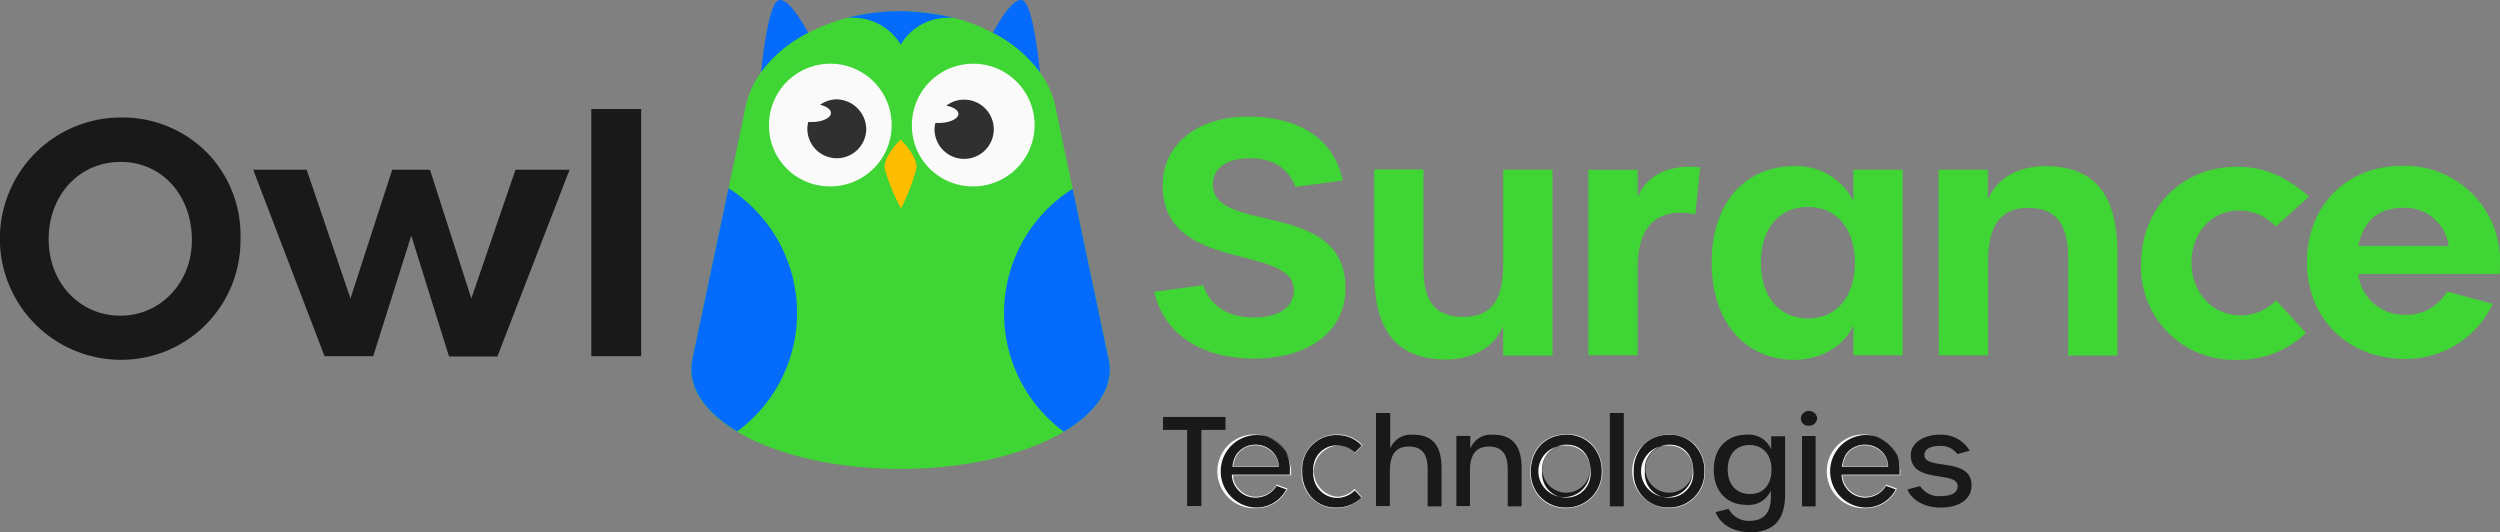
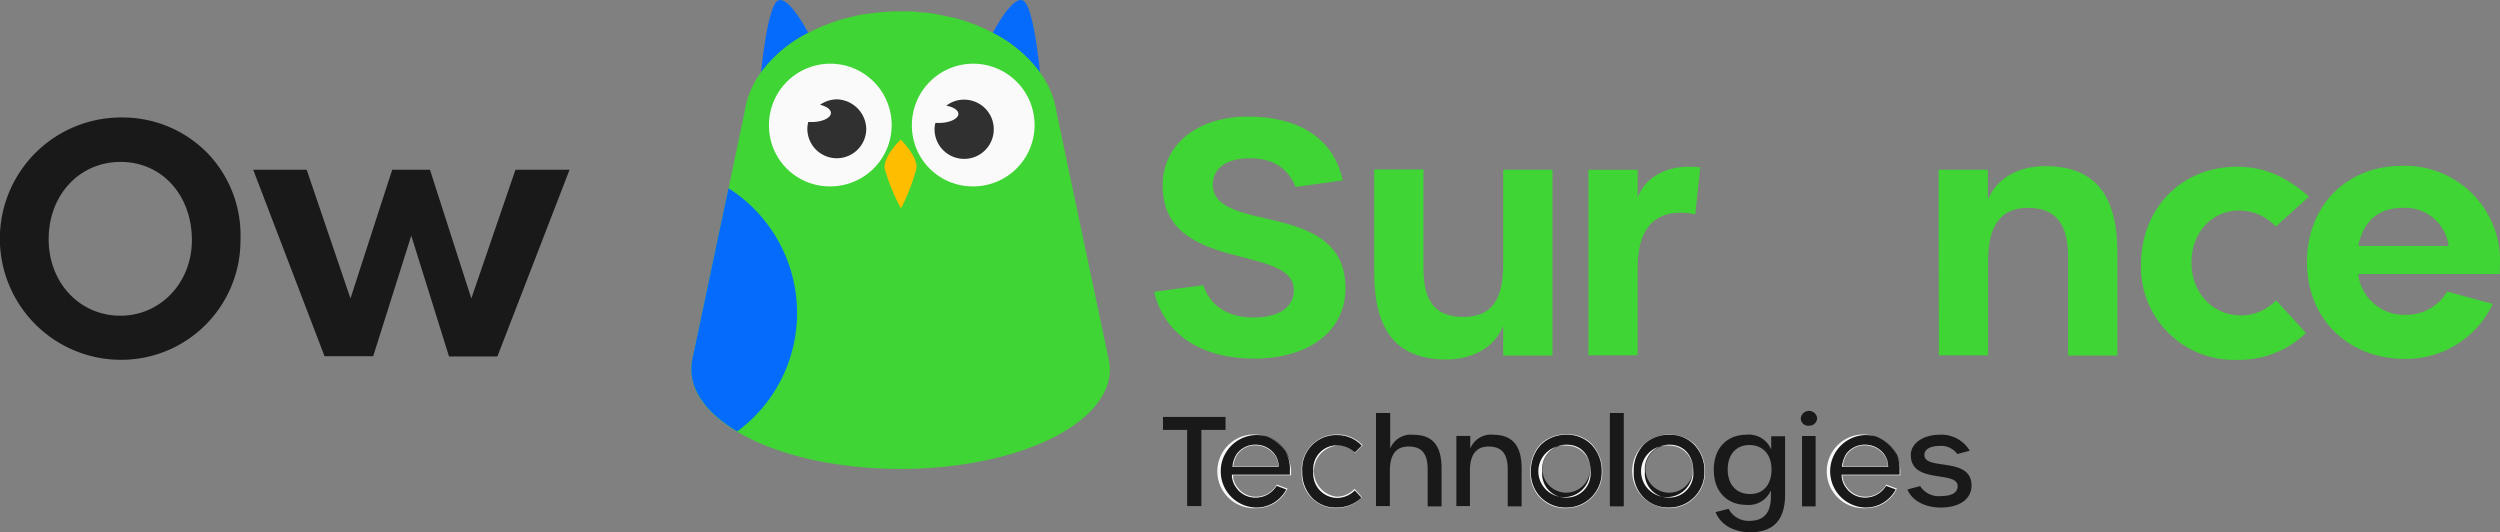
<svg xmlns="http://www.w3.org/2000/svg" width="308.257" height="65.64" viewBox="0 0 308.257 65.64">
  <rect x="0" y="0" width="308.257" height="65.64" fill="#808080" stroke="none" />
  <g id="OwlSurance-logo" transform="translate(-6 -0.015)">
    <path id="Path_16940" data-name="Path 16940" d="M340.412,8.951A16.8,16.8,0,0,0,334.6,4.07c.3-.6,2.831-5.253,3.986-3.763C339.63,1.648,340.263,7.46,340.412,8.951Z" transform="translate(-206.176 0)" fill="#056bfc" />
    <path id="Path_16941" data-name="Path 16941" d="M263.712,4.078h0A16.411,16.411,0,0,0,257.9,8.959c.149-1.528.782-7.265,1.826-8.643,1.229-1.565,3.986,3.763,3.986,3.763Z" transform="translate(-158.052 -0.008)" fill="#056bfc" />
    <path id="Path_16942" data-name="Path 16942" d="M286.4,47.949c0,2.906-2.124,5.551-5.663,7.675-4.732,2.794-12,4.583-20.156,4.583s-15.424-1.788-20.118-4.583c-3.539-2.086-5.663-4.769-5.663-7.675a6.065,6.065,0,0,1,.112-1.155l4.471-21.161,2.012-9.575V16.02a11.062,11.062,0,0,1,2.012-4.732,16.328,16.328,0,0,1,5.812-4.843h0a23.63,23.63,0,0,1,4.694-1.826c.633-.149,1.267-.3,1.937-.447.074,0,.186-.037.261-.037.112,0,.186-.037.3-.037s.224-.037.335-.037h.037c.112,0,.224-.037.335-.037.149-.037.335-.037.484-.075.112,0,.261-.037.372-.037h.112c.112,0,.224-.037.335-.037.373-.037.745-.037,1.118-.075h2.347a2.291,2.291,0,0,1,.522.037,11771.3,11771.3,0,0,0,.745.075c.186,0,.335.037.522.037h.075c.112,0,.223.037.335.037l.671.112h.074c.075,0,.112,0,.149.037.782.149,1.565.3,2.31.484a20.847,20.847,0,0,1,4.694,1.826,16.412,16.412,0,0,1,5.812,4.881,11.061,11.061,0,0,1,2.012,4.732v.037l2.012,9.575,4.471,21.161A5.414,5.414,0,0,1,286.4,47.949Z" transform="translate(-143.558 -2.375)" fill="#3fd534" />
-     <path id="Path_16943" data-name="Path 16943" d="M299.538,4.557a6.313,6.313,0,0,0-.857-.037,6.715,6.715,0,0,0-5.812,3.316,6.809,6.809,0,0,0-5.812-3.316,6.6,6.6,0,0,0-.857.037,25.748,25.748,0,0,1,6.669-.857A29.421,29.421,0,0,1,299.538,4.557Z" transform="translate(-175.808 -2.312)" fill="#056bfc" />
    <path id="Path_16944" data-name="Path 16944" d="M267.914,36.226a7.564,7.564,0,1,0-7.414-7.563A7.49,7.49,0,0,0,267.914,36.226Z" transform="translate(-159.683 -13.23)" fill="#fafafa" />
    <path id="Path_16945" data-name="Path 16945" d="M315.214,36.226a7.564,7.564,0,1,0-7.414-7.563A7.49,7.49,0,0,0,315.214,36.226Z" transform="translate(-189.361 -13.23)" fill="#fafafa" />
    <path id="Path_16946" data-name="Path 16946" d="M280.465,36.588a3.633,3.633,0,0,1-7.265,0,3.677,3.677,0,0,1,.112-.894h.41c1.3,0,2.384-.484,2.384-1.118,0-.447-.559-.82-1.341-1.006a3.663,3.663,0,0,1,2.086-.671,3.731,3.731,0,0,1,3.614,3.688Z" transform="translate(-167.652 -20.634)" fill="#303030" />
    <path id="Path_16947" data-name="Path 16947" d="M315.3,36.651A3.651,3.651,0,1,0,318.951,33a3.484,3.484,0,0,0-2.2.745c.857.149,1.49.559,1.49,1.006,0,.6-1.08,1.118-2.384,1.118h-.447a2.838,2.838,0,0,0-.112.782Z" transform="translate(-194.067 -20.696)" fill="#303030" />
    <path id="Path_16948" data-name="Path 16948" d="M302.688,49.777a25.487,25.487,0,0,1-1.9,4.918,23.421,23.421,0,0,1-2.012-4.918c-.186-1.341,1.565-3.2,1.975-3.577.373.373,2.124,2.235,1.937,3.577Z" transform="translate(-183.691 -28.978)" fill="#ffbd00" />
-     <path id="Path_16949" data-name="Path 16949" d="M351.34,84.779c0,2.906-2.124,5.551-5.663,7.675a18.152,18.152,0,0,1,1.08-29.954l4.471,21.161a5.414,5.414,0,0,1,.112,1.118Z" transform="translate(-208.498 -39.206)" fill="#056bfc" />
    <path id="Path_16950" data-name="Path 16950" d="M247.84,77.687a18.131,18.131,0,0,1-7.377,14.6c-3.539-2.086-5.663-4.769-5.663-7.675a6.065,6.065,0,0,1,.112-1.155L239.382,62.3a18.253,18.253,0,0,1,8.457,15.387Z" transform="translate(-143.558 -39.08)" fill="#056bfc" />
    <path id="Path_16951" data-name="Path 16951" d="M32,43.743a14.634,14.634,0,0,1,3.651,10.245A14.708,14.708,0,0,1,20.977,68.779,14.94,14.94,0,1,1,21.089,38.9,14.6,14.6,0,0,1,32,43.743ZM12,53.914c0,5.365,3.837,9.426,8.83,9.426s8.83-4.1,8.83-9.314c0-5.551-3.688-9.649-8.792-9.649C15.8,44.377,12,48.438,12,53.914Z" transform="translate(0 -24.398)" fill="#191919" />
    <path id="Path_16952" data-name="Path 16952" d="M89.8,56.2h6.594l5.4,15.871L106.938,56.2h4.657l5.1,15.871L122.138,56.2h6.669l-8.9,23.024h-5.961l-4.657-14.9-4.694,14.865h-6Z" transform="translate(-52.579 -35.253)" fill="#191919" />
-     <path id="Path_16953" data-name="Path 16953" d="M201.7,36.1h6.147V66.576H201.7Z" transform="translate(-122.79 -22.641)" fill="#191919" />
    <path id="Path_16954" data-name="Path 16954" d="M775.833,68.275a5.67,5.67,0,0,0,5.812,4.992,5.738,5.738,0,0,0,5.141-2.869l5.626,1.528a11.809,11.809,0,0,1-10.8,6.781c-7.079,0-12.108-4.992-12.108-11.922S774.343,54.9,781.235,54.9a11.725,11.725,0,0,1,12.071,12.145l-.037,1.192H775.833Zm11.14-3.5a5.4,5.4,0,0,0-5.663-4.694c-3.018,0-4.881,1.677-5.477,4.694Z" transform="translate(-479.049 -34.437)" fill="#3fd534" />
    <path id="Path_16955" data-name="Path 16955" d="M734.942,75.691a11.885,11.885,0,0,1-8.569,3.316A11.434,11.434,0,0,1,714.6,67.234c0-6.781,4.88-12.034,11.81-12.034,3.316,0,6.036,1.155,8.9,3.688l-4.1,3.688a6.133,6.133,0,0,0-4.545-1.975c-3.353,0-5.849,2.757-5.849,6.408s2.533,6.52,6.11,6.52a5.97,5.97,0,0,0,4.322-1.863l3.688,4.024Z" transform="translate(-444.603 -34.625)" fill="#3fd534" />
    <path id="Path_16956" data-name="Path 16956" d="M388,60.209l6.035-.82c.894,2.608,3.092,3.986,6.222,3.986s4.992-1.267,4.955-3.428c-.075-5.7-16.169-1.975-16.169-12.853,0-5.1,4.322-8.494,10.543-8.494s10.544,2.682,11.661,7.861l-5.812.82c-.931-2.31-2.757-3.539-5.663-3.539-2.869,0-4.545,1.229-4.545,3.241,0,6.185,16.355,1.751,16.355,12.779,0,5.253-4.433,8.681-11.289,8.681C393.886,68.442,389.229,65.5,388,60.209Z" transform="translate(-239.682 -24.21)" fill="#3fd534" />
    <path id="Path_16957" data-name="Path 16957" d="M460.8,68.767V56.1h6.073V68.208c0,4.173,1.416,6.073,4.955,6.073s4.881-2.235,4.881-6.483V56.137h6.073V79.05h-6.073V75.4c-1.006,2.5-3.614,4.135-7.041,4.135-6.11-.037-8.867-3.539-8.867-10.767Z" transform="translate(-285.359 -35.19)" fill="#3fd534" />
    <path id="Path_16958" data-name="Path 16958" d="M531.7,55.564h6.073v3.428c.782-2.124,3.167-4.247,7.712-3.726l-.6,5.775c-4.545-.857-7.116,1.267-7.116,6.594v10.8H531.7V55.564Z" transform="translate(-329.845 -34.616)" fill="#3fd534" />
-     <path id="Path_16959" data-name="Path 16959" d="M572.5,66.885C572.5,59.21,576.933,55,582.634,55a7.775,7.775,0,0,1,7.339,4.322V55.447h6.073V78.322h-6.073V74.6c-1.118,2.645-4.1,4.284-7.3,4.284-5.7,0-10.171-4.284-10.171-12Zm17.659,0c0-4.284-2.384-6.855-5.812-6.855-3.39,0-5.775,2.533-5.775,6.855s2.384,6.892,5.812,6.892C587.775,73.777,590.159,71.206,590.159,66.885Z" transform="translate(-355.444 -34.5)" fill="#3fd534" />
    <path id="Path_16960" data-name="Path 16960" d="M647.6,55.447h6.073v3.688C654.716,56.6,657.286,55,660.751,55c6.11,0,8.9,3.539,8.9,10.73V78.36h-6.073V66.289c0-4.21-1.565-6.147-4.955-6.147s-4.918,2.235-4.918,6.483v11.7h-6.073L647.6,55.447Z" transform="translate(-402.565 -34.5)" fill="#3fd534" />
    <path id="Path_16961" data-name="Path 16961" d="M461.437,136.7h1.714v4.4a2.723,2.723,0,0,1,2.832-1.714c2.31,0,3.5,1.229,3.5,4.135v4.694h-1.714V143.63c0-1.937-.745-2.794-2.347-2.794s-2.31,1.043-2.31,2.98v4.359H461.4V136.7Z" transform="translate(-285.736 -85.762)" fill="#191919" />
    <path id="Path_16962" data-name="Path 16962" d="M488,144.049h1.714v1.565a2.726,2.726,0,0,1,2.831-1.714c2.384,0,3.5,1.379,3.5,4.135v4.694h-1.714v-4.582c0-1.9-.745-2.794-2.347-2.794s-2.31,1.08-2.31,2.981v4.359H488Z" transform="translate(-302.425 -90.279)" fill="#191919" />
    <path id="Path_16963" data-name="Path 16963" d="M538.8,136.7h1.714v11.512H538.8Z" transform="translate(-334.299 -85.762)" fill="#191919" />
    <path id="Path_16964" data-name="Path 16964" d="M393.88,139.6H390.9V138h7.712v1.6h-2.98v9.389H393.88Z" transform="translate(-241.501 -86.577)" fill="#191919" />
    <path id="Path_16965" data-name="Path 16965" d="M573.424,153.438l1.6-.41a2.758,2.758,0,0,0,2.534,1.49c1.714,0,2.682-.857,2.682-3.018v-.745a2.972,2.972,0,0,1-3.055,1.788c-2.161,0-3.986-1.453-3.986-4.322s1.826-4.322,3.986-4.322a2.972,2.972,0,0,1,3.092,1.826v-1.639h1.714v7.19c0,3.241-1.527,4.657-4.4,4.657-2.049-.074-3.577-.969-4.173-2.5Zm6.892-5.253c0-1.863-1.08-3.018-2.72-3.018s-2.682,1.155-2.682,3.018,1.08,3.018,2.72,3.018C579.273,151.239,580.316,150.084,580.316,148.184Z" transform="translate(-355.883 -90.279)" fill="#191919" />
    <path id="Path_16966" data-name="Path 16966" d="M602,136.894a1.013,1.013,0,0,1,2.012,0,.963.963,0,0,1-1.006.931A.9.9,0,0,1,602,136.894Zm.149,2.2h1.676v8.681h-1.676Z" transform="translate(-373.953 -85.322)" fill="#191919" />
    <path id="Path_16967" data-name="Path 16967" d="M637.3,150.643l1.565-.41a2.7,2.7,0,0,0,2.533,1.229c1.341,0,2.086-.41,2.086-1.229,0-1.975-5.775-.186-5.775-3.837,0-1.49,1.6-2.5,3.577-2.5a4.056,4.056,0,0,1,3.688,1.975l-1.527.41a2.454,2.454,0,0,0-2.124-1.006c-1.229,0-1.937.41-1.937,1.118,0,1.975,5.812.149,5.812,3.763,0,1.677-1.49,2.72-3.8,2.72-1.974,0-3.576-.894-4.1-2.235Z" transform="translate(-396.102 -90.279)" fill="#191919" />
    <path id="Path_16968" data-name="Path 16968" d="M411.427,148.855a2.921,2.921,0,0,0,.559,1.565,2.763,2.763,0,0,0,2.31,1.192,2.944,2.944,0,0,0,2.571-1.49l1.267.484a4.377,4.377,0,0,1-8.234-2.161,4.311,4.311,0,0,1,4.322-4.545,4.259,4.259,0,0,1,4.359,4.4v.559Zm5.663-1.043a2.631,2.631,0,0,0-.484-1.49,3.038,3.038,0,0,0-2.347-1.192,2.759,2.759,0,0,0-2.31,1.192,3.5,3.5,0,0,0-.484,1.453h5.626Z" transform="translate(-253.422 -90.279)" fill="#191919" />
    <path id="Path_16969" data-name="Path 16969" d="M414.233,152.89a4.549,4.549,0,1,1,4.322-4.657v.6H411.4a2.565,2.565,0,0,0,.559,1.49,2.757,2.757,0,0,0,2.273,1.155,2.9,2.9,0,0,0,2.533-1.453v-.037h.037l1.3.484v.037A4.256,4.256,0,0,1,414.233,152.89Zm-.075-9.016a4.474,4.474,0,0,0,.037,8.941,4.155,4.155,0,0,0,3.763-2.235l-1.192-.447a3.018,3.018,0,0,1-2.608,1.453,2.829,2.829,0,0,1-2.347-1.192,2.671,2.671,0,0,1-.559-1.6v-.037h7.153v-.522A4.117,4.117,0,0,0,414.159,143.874Zm2.906,3.912h-5.737v-.037a3.5,3.5,0,0,1,.484-1.49,2.827,2.827,0,0,1,2.347-1.192,2.9,2.9,0,0,1,2.384,1.192,2.631,2.631,0,0,1,.484,1.49v.037Zm-5.626-.075h5.551a2.483,2.483,0,0,0-.484-1.416,3,3,0,0,0-2.347-1.155,2.693,2.693,0,0,0-2.273,1.192A3.509,3.509,0,0,0,411.439,147.712Z" transform="translate(-253.36 -90.216)" fill="#f8f8f8" />
    <path id="Path_16970" data-name="Path 16970" d="M444.277,151.649a4.511,4.511,0,0,1-3.167,1.267,4.182,4.182,0,0,1-4.21-4.471,4.261,4.261,0,0,1,4.284-4.545,4.193,4.193,0,0,1,3.13,1.3l-.931.931a3.2,3.2,0,0,0-2.2-.894,2.884,2.884,0,0,0-2.869,3.167,2.966,2.966,0,0,0,2.831,3.241,2.88,2.88,0,0,0,2.2-.931l.931.931Z" transform="translate(-270.363 -90.279)" fill="#191919" />
    <path id="Path_16971" data-name="Path 16971" d="M441.047,152.89a4.243,4.243,0,0,1-4.247-4.508,4.321,4.321,0,0,1,4.322-4.583,4.275,4.275,0,0,1,3.167,1.3l.037.037-.037.037-.931.931-.037-.037a3.111,3.111,0,0,0-2.161-.894,3.168,3.168,0,0,0-.037,6.3,3,3,0,0,0,2.161-.931l.037-.037.931,1.043-.037.037a4.485,4.485,0,0,1-3.167,1.3Zm.075-9.016a4.2,4.2,0,0,0-4.247,4.508,4.528,4.528,0,0,0,1.155,3.167,4.017,4.017,0,0,0,3.018,1.267,4.448,4.448,0,0,0,3.129-1.229l-.82-.894a3.079,3.079,0,0,1-2.2.931,2.968,2.968,0,0,1-2.906-3.279,2.9,2.9,0,0,1,2.906-3.2,3.266,3.266,0,0,1,2.2.894l.857-.857a4.113,4.113,0,0,0-3.092-1.3Z" transform="translate(-270.301 -90.216)" fill="#f8f8f8" />
    <path id="Path_16972" data-name="Path 16972" d="M613.128,148.855a2.92,2.92,0,0,0,.559,1.565,2.763,2.763,0,0,0,2.31,1.192,2.944,2.944,0,0,0,2.571-1.49l1.267.484a4.377,4.377,0,0,1-8.234-2.161,4.361,4.361,0,1,1,8.718-.149v.559Zm5.663-1.043a2.631,2.631,0,0,0-.484-1.49,3.038,3.038,0,0,0-2.347-1.192,2.759,2.759,0,0,0-2.31,1.192,3.5,3.5,0,0,0-.484,1.453h5.626Z" transform="translate(-379.977 -90.279)" fill="#191919" />
    <path id="Path_16973" data-name="Path 16973" d="M615.933,152.89a4.549,4.549,0,1,1,4.322-4.657v.6H613.1a2.565,2.565,0,0,0,.559,1.49,2.756,2.756,0,0,0,2.273,1.155,2.9,2.9,0,0,0,2.533-1.453v-.037h.037l1.3.484v.037A4.216,4.216,0,0,1,615.933,152.89Zm-.075-9.016a4.474,4.474,0,0,0,.037,8.941,4.155,4.155,0,0,0,3.763-2.235l-1.192-.447a3,3,0,0,1-2.571,1.453,2.829,2.829,0,0,1-2.347-1.192,2.671,2.671,0,0,1-.559-1.6v-.037h7.153v-.522a4.147,4.147,0,0,0-4.285-4.359Zm2.906,3.912h-5.737v-.037a4.1,4.1,0,0,1,.484-1.49,2.827,2.827,0,0,1,2.347-1.192,2.9,2.9,0,0,1,2.384,1.192,2.631,2.631,0,0,1,.484,1.49v.037Zm-5.625-.075h5.551a2.482,2.482,0,0,0-.484-1.416,3,3,0,0,0-2.347-1.155,2.693,2.693,0,0,0-2.273,1.192,3.51,3.51,0,0,0-.447,1.378Z" transform="translate(-379.914 -90.216)" fill="#f8f8f8" />
    <path id="Path_16974" data-name="Path 16974" d="M521.392,148.345a4.414,4.414,0,0,1-4.433,4.508,4.3,4.3,0,0,1-4.359-4.545,4.4,4.4,0,1,1,8.792.037Zm-7.339,0A2.94,2.94,0,1,0,517,145.1a2.931,2.931,0,0,0-2.943,3.241Z" transform="translate(-317.86 -90.216)" fill="#191919" />
    <path id="Path_16975" data-name="Path 16975" d="M516.9,152.828a4.276,4.276,0,0,1-4.4-4.583,4.626,4.626,0,0,1,1.229-3.279,4.468,4.468,0,0,1,3.241-1.267,4.127,4.127,0,0,1,3.167,1.3,4.784,4.784,0,0,1,1.229,3.316,4.422,4.422,0,0,1-4.471,4.508Zm.075-9.053A4.417,4.417,0,0,0,513.8,145a4.6,4.6,0,0,0-1.229,3.241,4.238,4.238,0,0,0,4.322,4.508,4.351,4.351,0,0,0,4.4-4.471,4.664,4.664,0,0,0-1.229-3.241,4.184,4.184,0,0,0-3.092-1.267Zm-.037,7.749a2.95,2.95,0,0,1-2.98-3.241A2.989,2.989,0,0,1,516.971,145c1.788,0,2.943,1.3,2.943,3.279a2.951,2.951,0,0,1-2.98,3.241Zm.037-6.408a3.182,3.182,0,1,0,2.869,3.167A2.872,2.872,0,0,0,516.971,145.116Z" transform="translate(-317.798 -90.154)" fill="#f8f8f8" />
    <path id="Path_16976" data-name="Path 16976" d="M555.392,148.345a4.414,4.414,0,0,1-4.434,4.508,4.319,4.319,0,0,1-4.359-4.545,4.4,4.4,0,1,1,8.792.037Zm-7.3,0a2.94,2.94,0,1,0,2.943-3.241A2.931,2.931,0,0,0,548.09,148.345Z" transform="translate(-339.193 -90.216)" fill="#191919" />
    <path id="Path_16977" data-name="Path 16977" d="M550.9,152.828A4.564,4.564,0,1,1,554.138,145a4.784,4.784,0,0,1,1.229,3.316,4.422,4.422,0,0,1-4.471,4.508Zm.074-9.053A4.416,4.416,0,0,0,547.8,145a4.6,4.6,0,0,0-1.229,3.241,4.238,4.238,0,0,0,4.322,4.508,4.351,4.351,0,0,0,4.4-4.471,4.663,4.663,0,0,0-1.229-3.241,4.183,4.183,0,0,0-3.092-1.267Zm-.037,7.749a2.95,2.95,0,0,1-2.981-3.241A2.989,2.989,0,0,1,550.971,145c1.788,0,2.943,1.3,2.943,3.279a2.951,2.951,0,0,1-2.98,3.241Zm.037-6.408a3.182,3.182,0,1,0,2.869,3.167A2.872,2.872,0,0,0,550.971,145.116Z" transform="translate(-339.131 -90.154)" fill="#f8f8f8" />
  </g>
</svg>